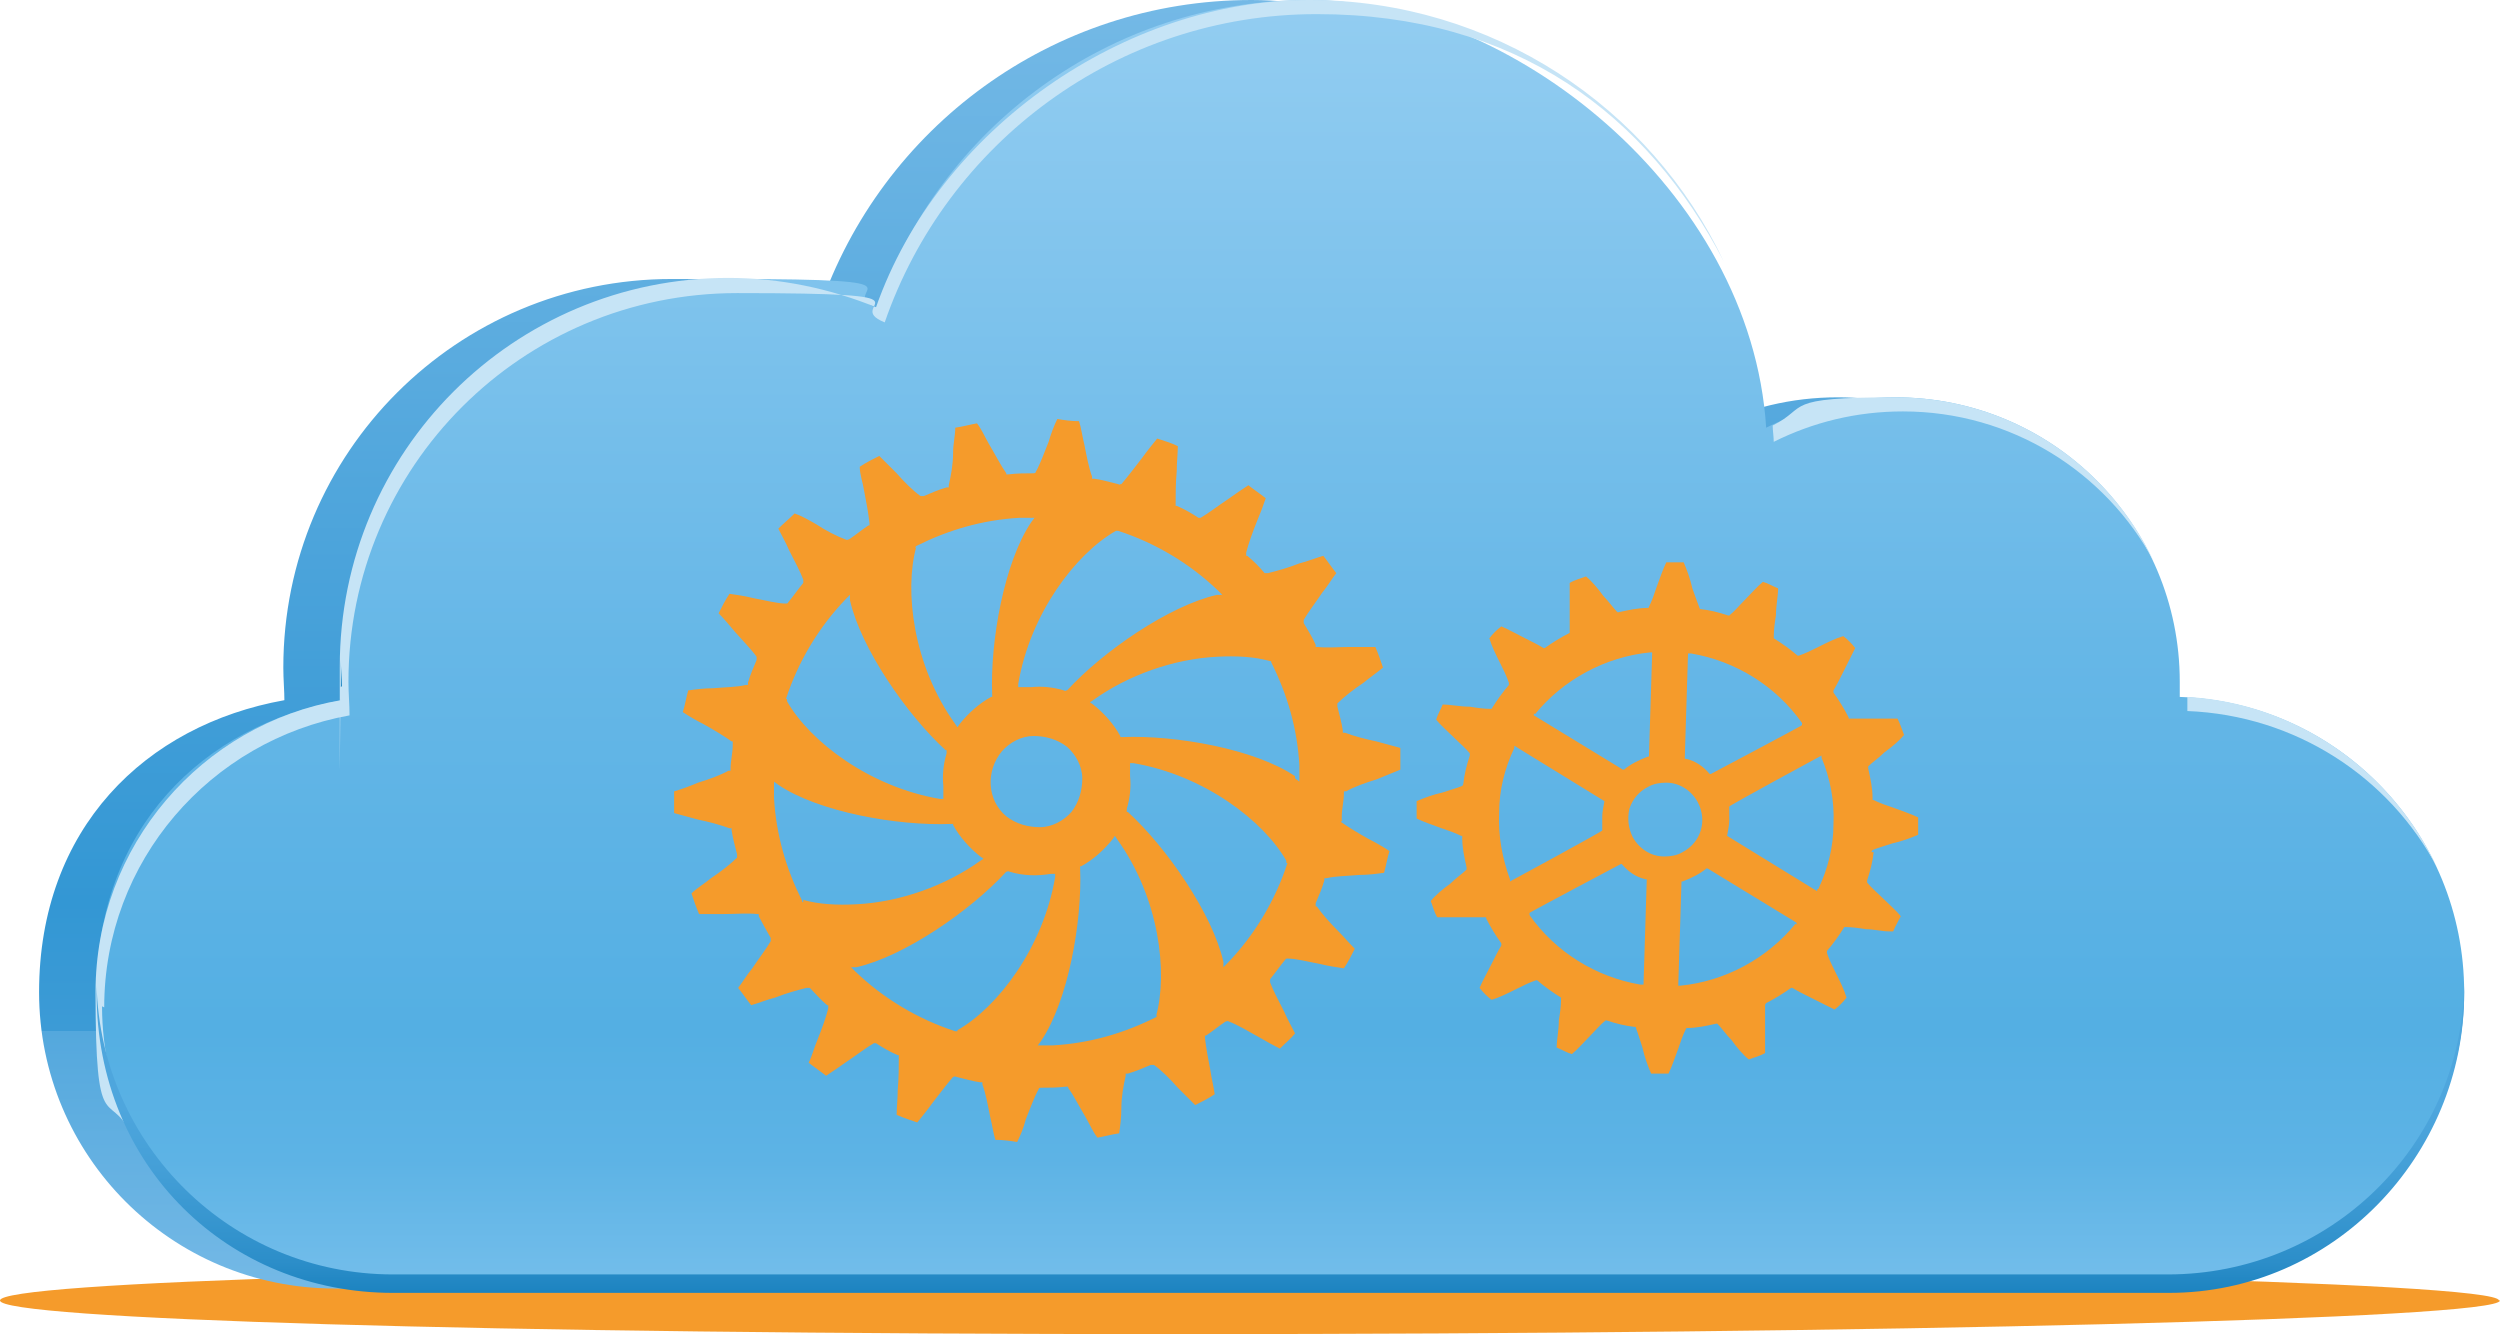
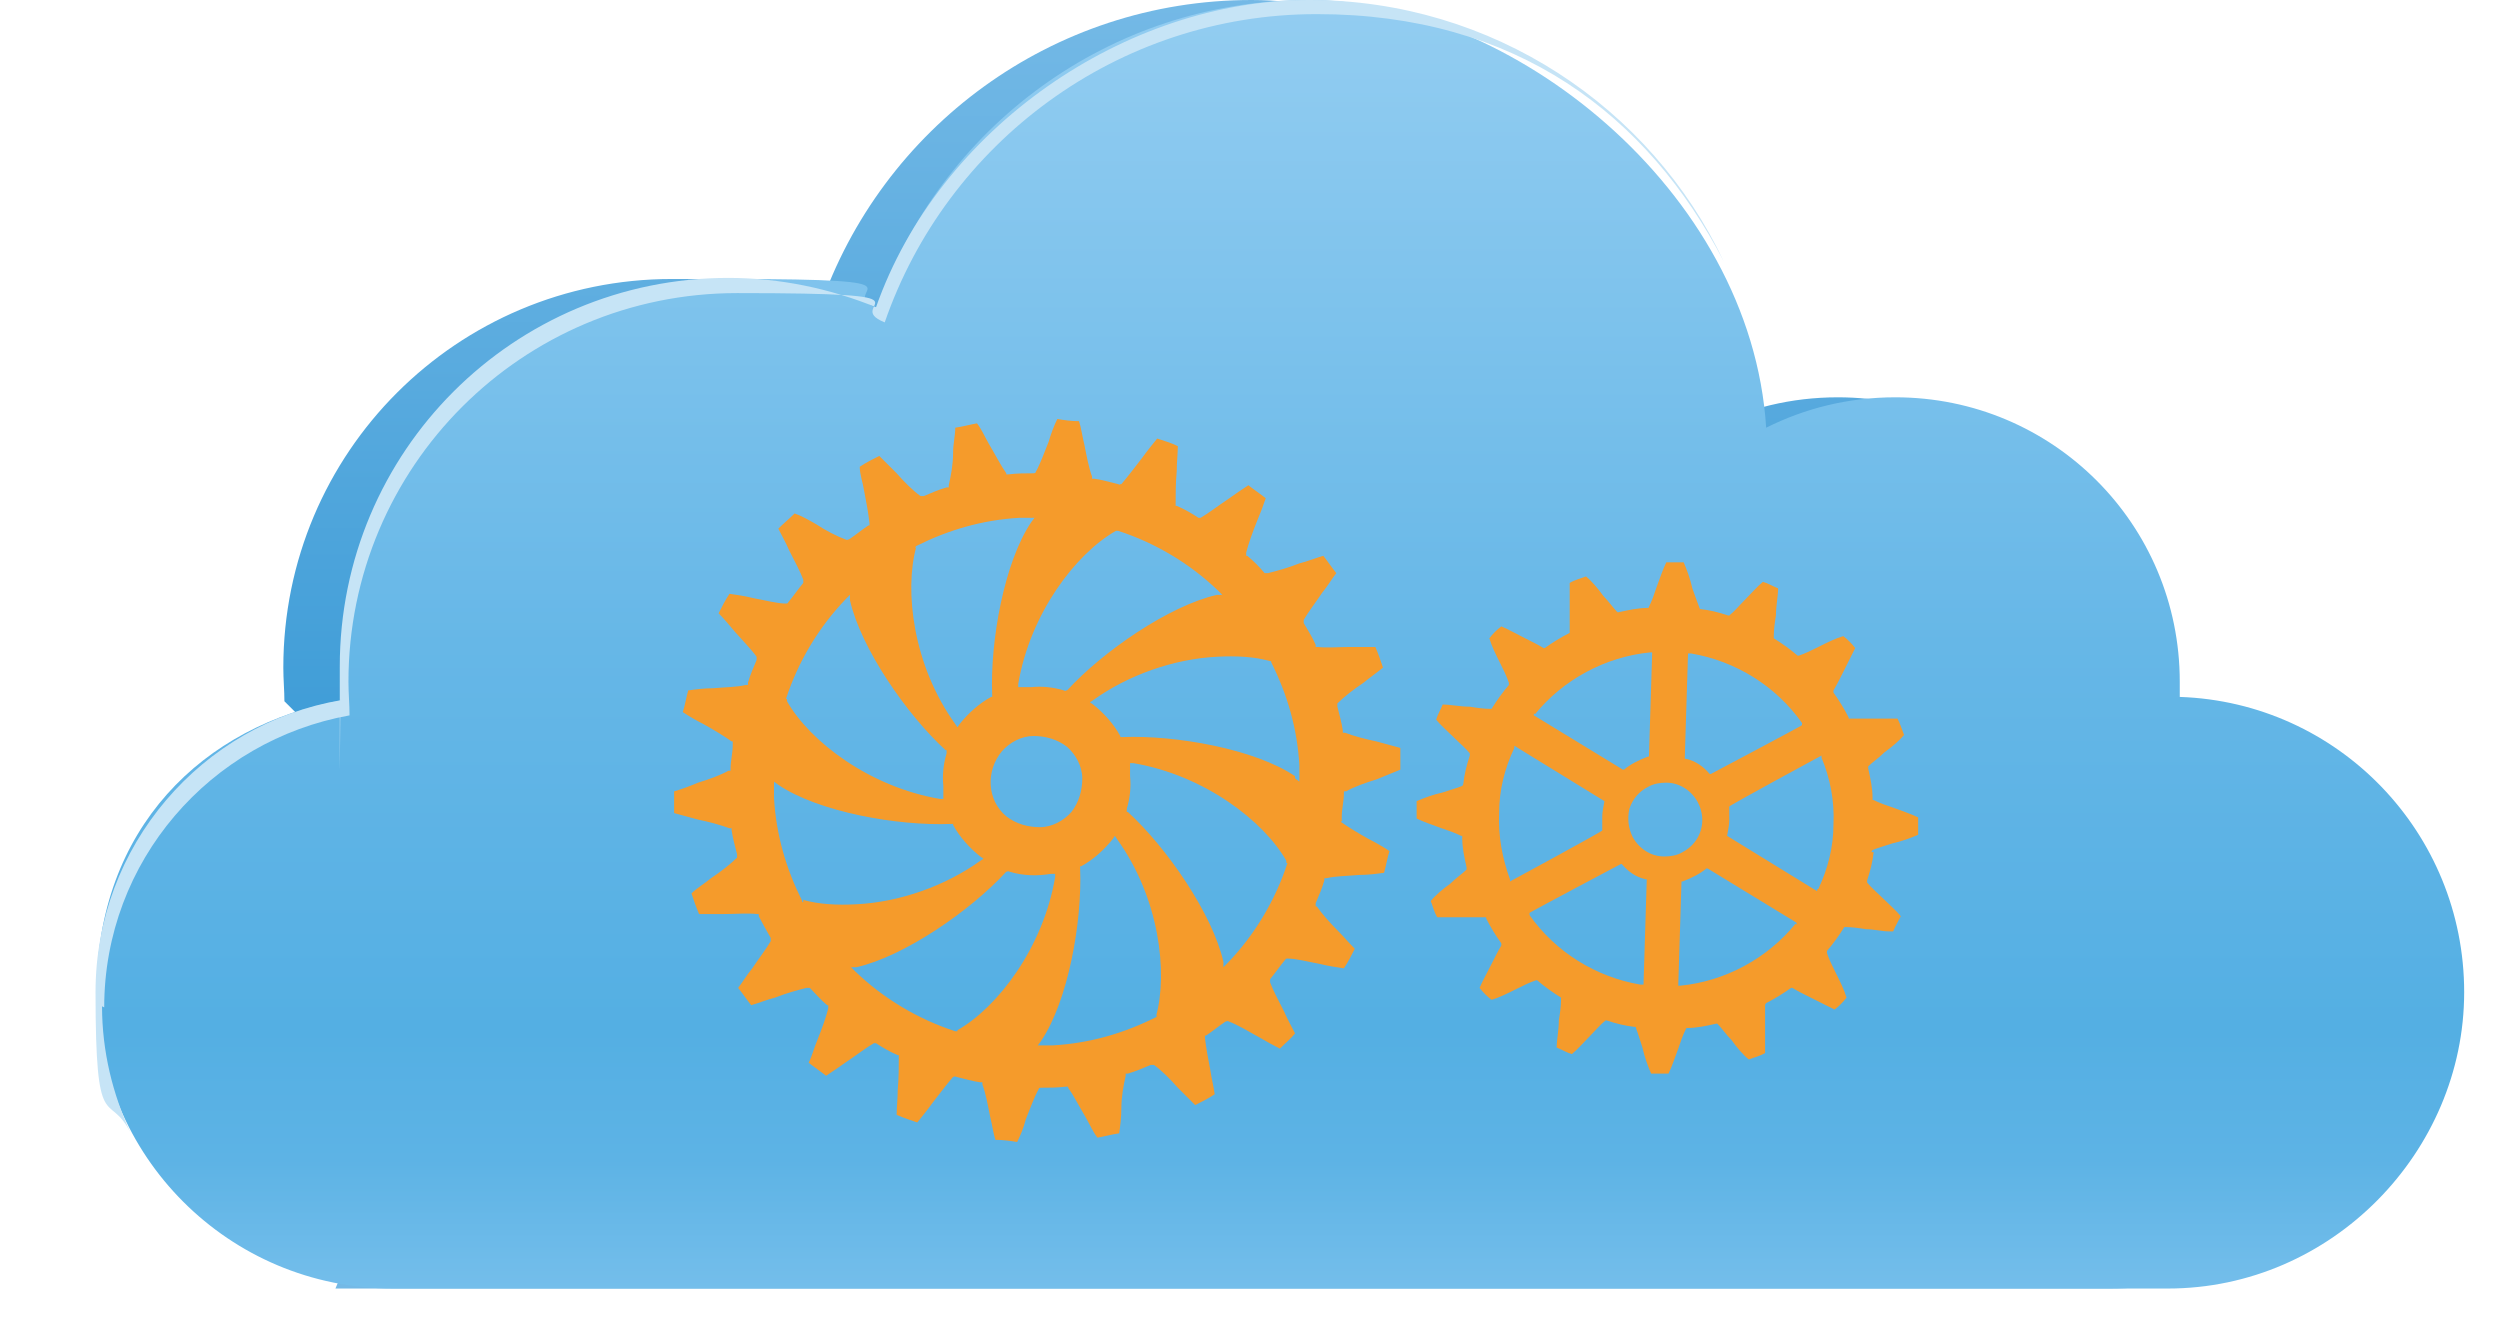
<svg xmlns="http://www.w3.org/2000/svg" xmlns:xlink="http://www.w3.org/1999/xlink" id="Layer_2" viewBox="0 0 230.3 122.9">
  <defs>
    <style>#gear2{animation: rotate 23s  infinite;    transform-box: fill-box;transform-origin: center;}	@keyframes rotate {   from {transform: rotate(0deg);}    to {transform: rotate(360deg);}}	#grear1{animation: rotate2 23s  infinite; transform-box: fill-box;transform-origin: center;}	@keyframes rotate2 {   from {transform: rotate(0deg);}    to {transform: rotate(-360deg);}}.cls-1{fill:url(#linear-gradient);}.cls-1,.cls-2,.cls-3,.cls-4,.cls-5,.cls-6,.cls-7{stroke-width:0px;}.cls-2{fill:url(#linear-gradient-5);}.cls-3{fill:#f59b2b;}.cls-4{fill:url(#linear-gradient-2);}.cls-5{fill:url(#linear-gradient-3);}.cls-6{fill:#c6e4f6;}.cls-7{fill:url(#linear-gradient-4);}</style>
    <linearGradient id="linear-gradient" x1="1308.7" y1="118.7" x2="1308.7" y2="0" gradientTransform="translate(1421.3) rotate(-180) scale(1 -1)" gradientUnits="userSpaceOnUse">
      <stop offset="0" stop-color="#1c83c0" />
      <stop offset="0" stop-color="#298bc6" />
      <stop offset="0" stop-color="#52a4d7" />
      <stop offset="0" stop-color="#6ab3e2" />
      <stop offset="0" stop-color="#74b9e6" />
      <stop offset=".2" stop-color="#54a8dd" />
      <stop offset=".2" stop-color="#3c9bd6" />
      <stop offset=".3" stop-color="#3397d4" />
      <stop offset=".5" stop-color="#45a0d9" />
      <stop offset="1" stop-color="#74b9e6" />
    </linearGradient>
    <linearGradient id="linear-gradient-2" x1="1303.4" y1="118.7" x2="1303.4" y2="0" gradientTransform="translate(1421.3) rotate(-180) scale(1 -1)" gradientUnits="userSpaceOnUse">
      <stop offset="0" stop-color="#74beeb" />
      <stop offset=".1" stop-color="#5db3e5" />
      <stop offset=".2" stop-color="#54afe3" />
      <stop offset=".5" stop-color="#66b7e7" />
      <stop offset="1" stop-color="#93cdf1" />
    </linearGradient>
    <linearGradient id="linear-gradient-3" x1="200.8" y1="62.9" x2="200.8" y2="62" gradientUnits="userSpaceOnUse">
      <stop offset="0" stop-color="#1c83c0" />
      <stop offset=".4" stop-color="#288fcb" />
      <stop offset=".7" stop-color="#3298d4" />
    </linearGradient>
    <linearGradient id="linear-gradient-4" x1="118" y1="119.1" x2="118" y2="90.7" gradientUnits="userSpaceOnUse">
      <stop offset="0" stop-color="#1c83c0" />
      <stop offset=".1" stop-color="#2c8ec9" />
      <stop offset=".4" stop-color="#449fd7" />
      <stop offset=".6" stop-color="#4ea6dd" />
    </linearGradient>
    <linearGradient id="linear-gradient-5" x1="31.4" y1="63.3" x2="31.4" y2="60.8" xlink:href="#linear-gradient-3" />
  </defs>
  <g id="Layer_1-2">
-     <path class="cls-3" d="M230.3,119.8c0,1.7-57,3.1-121.6,3.1S0,121.5,0,119.8s44-3.1,108.6-3.1,121.6,1.4,121.6,3.1Z" />
-     <path class="cls-1" d="M26.2,64.6c0-1-.1-2-.1-3.1,0-19.8,16-35.8,35.8-35.8s9.4,1,13.6,2.7C81.2,11.8,96.9,0,115.3,0s40.7,17.4,42.1,39.4c3.6-1.8,7.6-2.8,11.9-2.8,14.5,0,26.2,11.7,26.2,26.2s0,1,0,1.4c14.6.5,26.2,12.5,26.2,27.2s-12.2,27.3-27.3,27.3H30.9c-15.1,0-27.3-12.2-27.3-27.3s9.8-24.6,22.6-26.9Z" />
+     <path class="cls-1" d="M26.2,64.6c0-1-.1-2-.1-3.1,0-19.8,16-35.8,35.8-35.8s9.4,1,13.6,2.7C81.2,11.8,96.9,0,115.3,0s40.7,17.4,42.1,39.4c3.6-1.8,7.6-2.8,11.9-2.8,14.5,0,26.2,11.7,26.2,26.2s0,1,0,1.4c14.6.5,26.2,12.5,26.2,27.2s-12.2,27.3-27.3,27.3H30.9s9.8-24.6,22.6-26.9Z" />
    <path class="cls-4" d="M31.5,64.6c0-1-.1-2-.1-3.1,0-19.8,16-35.8,35.8-35.8s9.4,1,13.6,2.7C86.5,11.8,102.2,0,120.6,0s40.7,17.4,42.1,39.4c3.6-1.8,7.6-2.8,11.9-2.8,14.5,0,26.2,11.7,26.2,26.2s0,1,0,1.4c14.6.5,26.2,12.5,26.2,27.2s-12.2,27.3-27.3,27.3H36.2c-15.1,0-27.3-12.2-27.3-27.3s9.8-24.6,22.6-26.9Z" />
-     <path class="cls-6" d="M163.4,40.7c3.6-1.8,7.6-2.8,11.9-2.8,10,0,18.7,5.6,23.1,13.8-4.2-8.9-13.2-15.1-23.8-15.1s-7.9.9-11.3,2.6c0,.5.1,1,.1,1.6Z" />
-     <path class="cls-6" d="M201.5,65.5c10,.4,18.6,6.1,23,14.4-4.1-8.8-12.8-15.1-23-15.7,0,.4,0,.9,0,1.3Z" />
    <path class="cls-6" d="M9.6,92.8c0-13.5,9.8-24.6,22.6-26.9,0-1-.1-2-.1-3.1,0-19.8,16-35.8,35.8-35.8s9.4,1,13.6,2.7C87.2,13.2,102.9,1.3,121.3,1.3s30.5,9.3,37.5,22.8C152.1,9.9,137.5,0,120.6,0s-34.1,11.8-39.9,28.3c-4.2-1.7-8.8-2.7-13.6-2.7-19.8,0-35.8,16-35.8,35.8s0,2.1.1,3.1c-12.8,2.2-22.6,13.4-22.6,26.9s1.2,9,3.2,12.9c-1.6-3.5-2.6-7.4-2.6-11.6Z" />
    <path id="gear2" class="cls-3" d="M172.4,78.5h0c0-.1.1-.2.1-.2.5-.2,1.2-.4,1.8-.6.9-.2,1.7-.5,2.4-.8,0-.3,0-.5,0-.8,0-.3,0-.5,0-.8-.6-.3-1.5-.6-2.3-.9-.6-.2-1.2-.4-1.8-.7h-.1s0-.2,0-.2c0-.9-.2-1.8-.4-2.7h0c0-.1,0-.2,0-.2.4-.4,1-.8,1.5-1.3.7-.5,1.4-1.1,1.8-1.6-.2-.5-.3-.9-.6-1.5-.7,0-1.6,0-2.5,0-.7,0-1.3,0-1.9,0h-.1s0-.1,0-.1c-.4-.8-.9-1.6-1.4-2.3h0c0,0,0-.2,0-.2.3-.5.6-1.1.9-1.7.4-.8.8-1.6,1.1-2.2-.3-.4-.7-.8-1.1-1.1-.7.2-1.5.6-2.3,1-.6.3-1.2.6-1.8.8h-.1s0,0,0,0c-.7-.6-1.4-1.1-2.2-1.6h0c0,0,0-.2,0-.2,0-.6.1-1.3.2-1.9,0-.9.2-1.8.2-2.5-.5-.2-1-.5-1.4-.6-.5.4-1.1,1.1-1.7,1.7-.5.5-.9,1-1.4,1.4h0c0,0-.1,0-.1,0-.9-.3-1.7-.5-2.6-.6,0,0-.5-1.3-.7-1.9-.2-.9-.5-1.7-.8-2.4-.5,0-1.1,0-1.6,0-.3.6-.6,1.5-.9,2.3-.2.6-.4,1.2-.7,1.8h0c0,.1-.1.1-.1.1-.9,0-1.8.2-2.7.4h-.1s0,0,0,0c-.4-.4-.8-1-1.3-1.5-.5-.7-1.1-1.4-1.6-1.8-.5.2-1,.3-1.5.6,0,.7,0,1.6,0,2.5,0,.7,0,1.3,0,1.9h0c0,.1,0,.2,0,.2-.8.4-1.6.9-2.3,1.4h0c0,0-.1,0-.1,0-.5-.3-1.1-.6-1.7-.9-.8-.4-1.5-.8-2.2-1.1-.4.3-.8.7-1.1,1.1.2.7.6,1.5,1,2.3.3.6.6,1.2.8,1.8h0c0,.1,0,.2,0,.2-.6.7-1.1,1.4-1.6,2.2h0c0,0-.1,0-.1,0-.6,0-1.3-.1-1.9-.2-.9,0-1.8-.2-2.5-.2-.2.5-.5,1-.6,1.4.4.5,1.1,1.1,1.7,1.7.5.5,1,.9,1.4,1.4h0c0,0,0,.2,0,.2-.3.9-.5,1.7-.6,2.6h0c0,.1-.1.2-.1.2-.5.2-1.2.4-1.8.6-.9.2-1.7.5-2.4.8,0,.3,0,.5,0,.8,0,.3,0,.5,0,.8.6.3,1.5.6,2.3.9.6.2,1.2.4,1.8.7h.1s0,.2,0,.2c0,.9.2,1.8.4,2.7h0c0,.1,0,.2,0,.2-.4.4-1,.8-1.5,1.3-.7.5-1.4,1.1-1.8,1.6.2.5.3,1,.6,1.5.7,0,1.6,0,2.5,0,.7,0,1.3,0,1.9,0h.1s0,.1,0,.1c.4.8.9,1.6,1.4,2.3h0c0,0,0,.2,0,.2-.3.5-.6,1.1-.9,1.7-.4.8-.8,1.5-1.1,2.2.3.4.7.8,1.1,1.1.7-.2,1.5-.6,2.3-1,.6-.3,1.2-.6,1.8-.8h.1s0,0,0,0c.7.6,1.4,1.1,2.2,1.6h0c0,0,0,.2,0,.2,0,.6-.1,1.3-.2,1.9,0,.9-.2,1.8-.2,2.5.5.2,1,.5,1.4.6.5-.4,1.1-1.1,1.7-1.7.5-.5.9-1,1.4-1.4h0c0,0,.1,0,.1,0,.9.3,1.7.5,2.6.6h.1s0,.1,0,.1c.2.5.4,1.2.6,1.8.2.9.5,1.7.8,2.4.5,0,1.1,0,1.6,0,.3-.6.6-1.5.9-2.3.2-.6.4-1.2.7-1.8h0c0-.1.1-.1.1-.1.9,0,1.8-.2,2.7-.4h.1s0,0,0,0c.4.4.8,1,1.3,1.5.5.7,1.1,1.4,1.6,1.8.5-.2,1-.3,1.5-.6,0-.7,0-1.6,0-2.5,0-.7,0-1.3,0-1.9h0c0-.1.1-.2.1-.2.8-.4,1.6-.9,2.3-1.4h0c0,0,.1,0,.1,0,.5.3,1.1.6,1.7.9.8.4,1.6.8,2.2,1.1.4-.3.8-.7,1.1-1.1-.2-.7-.6-1.5-1-2.3-.3-.6-.6-1.2-.8-1.8h0c0-.1,0-.2,0-.2.6-.7,1.1-1.4,1.6-2.2h0c0,0,.1,0,.1,0,.6,0,1.3.1,1.9.2.7,0,1.5.2,2.1.2h0c.1,0,.3,0,.4,0,.2-.5.5-1,.7-1.4-.4-.5-1.1-1.1-1.7-1.7-.5-.5-1-.9-1.4-1.4h0c0,0,0-.2,0-.2.3-.9.5-1.7.6-2.6ZM155.6,60.2h.2c4.1.7,7.8,3,10.2,6.4v.2c.1,0-8.4,4.5-8.4,4.5h-.1c-.6-.7-1.3-1.2-2.2-1.4h-.1s.3-9.7.3-9.7ZM141.4,65.8c2.6-3.2,6.5-5.3,10.6-5.7h.2s-.3,9.6-.3,9.6h-.1c-.8.3-1.6.7-2.2,1.2h-.1c0,0-8.2-5-8.2-5v-.2ZM139.1,81c-.7-1.9-1.1-4-1-6.1,0-2.1.5-4.1,1.4-6v-.2c0,0,8.3,5.1,8.3,5.1h0c-.1.6-.2,1-.2,1.4,0,.4,0,.8,0,1.3h0c0,.1-8.5,4.7-8.5,4.7v-.2ZM151.3,90.7h-.2c-4.1-.7-7.8-3-10.2-6.4v-.2c-.1,0,8.4-4.5,8.4-4.5h.1c.6.7,1.3,1.2,2.2,1.4h.1s-.3,9.7-.3,9.7ZM153.3,78.9c-1.2,0-2.3-.7-2.9-1.8-.4-.8-.5-1.7-.3-2.6.3-.9.9-1.6,1.7-2,.5-.3,1.1-.4,1.7-.4,1.2,0,2.3.7,2.9,1.8.9,1.7.3,3.7-1.4,4.6-.5.3-1.1.4-1.7.4ZM165.4,85.1c-2.6,3.2-6.5,5.3-10.6,5.7h-.2s.3-9.6.3-9.6h.1c.8-.3,1.6-.7,2.2-1.2h.1c0,0,8.2,5,8.2,5v.2ZM167.4,81.9v.2c0,0-8.3-5.1-8.3-5.1h0c.1-.6.2-1,.2-1.4,0-.4,0-.8,0-1.3h0c0-.1,8.5-4.7,8.5-4.7v.2c.8,1.9,1.2,4,1.1,6.1,0,2.1-.5,4.1-1.4,6Z" />
    <path id="grear1" class="cls-3" d="M123.7,75.6h-.1c0,0,0-.3,0-.3,0-.8.2-1.5.2-2.2v-.2s.2,0,.2,0c.7-.4,1.8-.8,2.8-1.1.7-.3,1.5-.6,2.2-.9,0-.3,0-.7,0-1,0-.3,0-.7,0-1-.7-.2-1.5-.4-2.2-.6-1-.2-2.1-.5-2.9-.8h-.2c0,0,0-.2,0-.2-.1-.7-.3-1.4-.5-2.2v-.2s0-.1,0-.1c.6-.6,1.5-1.3,2.4-1.9.6-.5,1.2-.9,1.8-1.4-.2-.6-.4-1.2-.7-1.9-.7,0-1.5,0-2.3,0-1.1,0-2.2.1-3,0h-.2s0-.2,0-.2c-.3-.7-.7-1.3-1.1-2h0c0-.1,0-.3,0-.3.4-.7,1.1-1.6,1.7-2.5.5-.6.9-1.3,1.3-1.8-.4-.5-.8-1.1-1.2-1.6-.7.2-1.4.5-2.2.7-1,.4-2.1.7-2.9.9h-.2s-.1,0-.1,0c-.5-.6-1-1.1-1.6-1.6h-.1c0-.1,0-.3,0-.3.2-.8.6-1.9,1-2.9.3-.7.6-1.5.8-2.1-.5-.4-1.1-.8-1.6-1.2-.6.4-1.2.8-1.9,1.3-.9.6-1.8,1.3-2.5,1.7h-.1c0,0-.1,0-.1,0-.6-.4-1.3-.8-2-1.1h-.1c0,0,0-.2,0-.2,0-.8,0-1.9.1-3,0-.8.1-1.6.1-2.3-.6-.3-1.3-.5-1.9-.7-.4.5-.9,1.1-1.4,1.8-.7.9-1.3,1.7-1.9,2.4h-.1c0,.1-.2,0-.2,0-.8-.2-1.5-.4-2.2-.5h-.2s0-.2,0-.2c-.3-.8-.5-1.9-.7-2.9-.2-.8-.3-1.6-.5-2.2-.7,0-1.4-.1-2-.2-.3.6-.6,1.4-.8,2.1-.4,1-.8,2.1-1.2,2.8h0c0,.1-.2.1-.2.1-.7,0-1.5,0-2.3.1h-.2s0-.1,0-.1c-.5-.7-1-1.7-1.6-2.7-.4-.7-.7-1.4-1.1-1.9-.6.1-1.3.3-2,.4,0,.7-.2,1.5-.2,2.3,0,1.1-.2,2.1-.4,3v.2s-.2,0-.2,0c-.7.2-1.4.5-2.1.8h-.2c0,0-.1,0-.1,0-.7-.5-1.5-1.3-2.2-2.1-.5-.5-1.1-1.1-1.6-1.6-.6.3-1.2.6-1.8,1,0,.7.3,1.5.4,2.2.2,1,.4,2.1.5,3v.2s-.1,0-.1,0c-.6.4-1.2.9-1.8,1.3h-.1c0,.1-.2,0-.2,0-.8-.3-1.8-.8-2.7-1.4-.7-.4-1.4-.8-2-1-.5.5-1,.9-1.5,1.4.3.6.7,1.3,1,2,.5,1,1,1.9,1.3,2.7v.2c0,0,0,.1,0,.1-.5.6-.9,1.2-1.4,1.8h0c0,.1-.2.1-.2.1-.8,0-1.9-.3-3-.5-.8-.2-1.5-.3-2.2-.4-.4.6-.7,1.2-1,1.8.5.5,1,1.1,1.5,1.7.7.8,1.5,1.6,2,2.3h0c0,.1,0,.3,0,.3-.3.7-.6,1.4-.8,2.1v.2c0,0-.2,0-.2,0-.8.2-1.9.2-3,.3-.8,0-1.6.1-2.3.2-.2.7-.3,1.4-.5,2,.6.4,1.3.8,1.9,1.1.9.5,1.9,1.1,2.6,1.6h.1c0,0,0,.3,0,.3,0,.8-.2,1.5-.2,2.2v.2s-.2,0-.2,0c-.7.4-1.8.8-2.8,1.1-.7.3-1.5.6-2.2.8,0,.4,0,.7,0,1,0,.3,0,.7,0,1,.7.2,1.5.4,2.2.6,1,.2,2.1.5,2.9.8h.2c0,0,0,.2,0,.2.1.7.3,1.4.5,2.2v.2s0,.1,0,.1c-.6.6-1.5,1.3-2.4,1.9-.6.5-1.3.9-1.8,1.4.2.6.4,1.2.7,1.9.7,0,1.5,0,2.3,0,1.1,0,2.2-.1,3,0h.2s0,.2,0,.2c.3.6.7,1.3,1.1,2h0c0,.1,0,.3,0,.3-.4.7-1.1,1.6-1.7,2.5-.5.6-.9,1.3-1.3,1.8.4.5.8,1.1,1.2,1.6.7-.2,1.4-.5,2.2-.7,1-.4,2.1-.7,2.9-.9h.2s.1,0,.1,0c.5.5,1,1.1,1.6,1.6h.1c0,.1,0,.3,0,.3-.2.8-.6,1.9-1,2.9-.3.7-.5,1.5-.8,2.1.5.4,1.1.8,1.6,1.2.6-.4,1.2-.8,1.9-1.3.9-.6,1.8-1.3,2.5-1.7h.1c0,0,.1,0,.1,0,.6.4,1.3.8,2,1.1h.1c0,0,0,.2,0,.2,0,.8,0,1.9-.1,3,0,.8-.1,1.6-.1,2.3.7.3,1.3.5,1.9.7.4-.5.9-1.1,1.4-1.8.7-.9,1.3-1.7,1.9-2.4h.1c0-.1.2,0,.2,0,.8.2,1.5.4,2.2.5h.2s0,.2,0,.2c.3.8.5,1.9.7,2.9.2.8.3,1.6.5,2.2.7,0,1.4.1,2,.2.3-.6.6-1.3.8-2.1.4-1,.8-2.1,1.2-2.8h0c0-.1.2-.1.2-.1.7,0,1.5,0,2.3-.1h.2s0,.1,0,.1c.5.7,1,1.7,1.6,2.7.4.7.7,1.4,1.1,1.9.6-.1,1.3-.3,2-.4.1-.7.2-1.5.2-2.3,0-1.1.2-2.1.4-3v-.2s.2,0,.2,0c.7-.2,1.4-.5,2.1-.8h.2c0,0,.1,0,.1,0,.7.5,1.5,1.3,2.2,2.1.5.5,1.1,1.1,1.6,1.6.6-.3,1.2-.6,1.8-1-.1-.7-.3-1.5-.4-2.2-.2-1-.4-2.1-.5-3v-.2s.1,0,.1,0c.6-.4,1.2-.9,1.8-1.3h.1c0-.1.2,0,.2,0,.8.3,1.8.9,2.7,1.4.7.4,1.4.8,2,1.1.5-.5,1-.9,1.4-1.4-.3-.6-.7-1.3-1-2-.5-1-1-1.9-1.3-2.7v-.2c0,0,0-.1,0-.1.5-.6.9-1.2,1.4-1.8h0c0-.1.2-.1.2-.1.8,0,1.9.3,3,.5.8.2,1.5.3,2.2.4.4-.6.7-1.2,1-1.8-.5-.5-1-1.1-1.5-1.6-.8-.8-1.5-1.6-2-2.3h-.1c0-.1,0-.3,0-.3.3-.7.6-1.4.8-2.1v-.2c0,0,.2,0,.2,0,.8-.2,1.9-.2,3-.3.8,0,1.6-.1,2.3-.2.2-.7.3-1.4.5-2-.6-.4-1.3-.8-1.9-1.1-.9-.5-1.9-1.1-2.6-1.6ZM102.8,48.9h.1c0,0,.1,0,.1,0,3.4,1.1,6.6,3,9.2,5.5l.4.4h-.5c-4.4,1-10.5,5.2-13.8,8.8h-.1c0,.1-.2,0-.2,0-1-.3-2-.4-3-.3-.2,0-.5,0-.8,0h-.4c0,0,0-.3,0-.3,1.1-6.5,5.3-12,9-14.1ZM99.7,71.7c0,1.1-.3,2.2-1,3.1-.7.8-1.8,1.4-2.9,1.4-1.1,0-2.2-.3-3.1-1-1.8-1.5-1.9-4.2-.4-6,.7-.8,1.8-1.4,2.9-1.4,1.1,0,2.2.3,3.1,1,.8.7,1.4,1.8,1.4,2.9ZM84.3,50.5h0c0-.1.1-.2.1-.2,3-1.5,6.1-2.4,9.5-2.6.3,0,.6,0,.9,0h.5s-.3.4-.3.4c-2.5,3.7-3.8,11-3.6,15.9v.2s-.1,0-.1,0c-1.1.6-2.1,1.5-2.9,2.5l-.2.3-.2-.3c-3.9-5.4-4.7-12.3-3.6-16.3ZM72.4,64.4c1.1-3.4,3-6.6,5.5-9.2l.4-.4v.5c1,4.4,5.2,10.5,8.8,13.8h.1c0,.1,0,.3,0,.3-.3,1-.4,2-.3,3,0,.3,0,.5,0,.8v.4c0,0-.3,0-.3,0-6.5-1.1-12-5.3-14.1-9h0c0-.1,0-.2,0-.2ZM74,83.1h-.1s0-.1,0-.1c-1.5-3-2.4-6.1-2.6-9.5,0-.3,0-.5,0-.8v-.7s.4.3.4.3c3.7,2.5,11,3.8,15.9,3.6h.2s0,.1,0,.1c.6,1.1,1.5,2.1,2.5,2.9l.3.2-.3.2c-3.2,2.3-7.4,3.8-11.4,4-1.8.1-3.5,0-4.9-.4ZM88.2,95h-.1c0,0-.1,0-.1,0-3.4-1.1-6.6-3-9.2-5.5l-.4-.4h.5c4.4-1,10.5-5.2,13.8-8.8h.1c0-.1.2,0,.2,0,1.3.4,2.6.4,3.8.2h.4c0,0,0,.3,0,.3-1.1,6.5-5.3,12-9,14.1ZM106.6,93.5h0c0,.1-.1.2-.1.2-3,1.5-6.1,2.4-9.5,2.6-.3,0-.5,0-.8,0h-.6s.3-.4.3-.4c2.5-3.7,3.8-11,3.6-15.9v-.2s.1,0,.1,0c1.1-.6,2.1-1.5,2.9-2.5l.2-.3.2.3c3.9,5.4,4.7,12.3,3.6,16.3ZM118.6,79.5c-1.1,3.4-3,6.6-5.5,9.2l-.4.4v-.5c-1-4.4-5.2-10.5-8.8-13.8h-.1c0-.1,0-.3,0-.3.3-1,.4-2,.3-3,0-.2,0-.5,0-.8v-.4c0,0,.3,0,.3,0,6.5,1.1,12,5.3,14.1,9h0c0,.1,0,.2,0,.2ZM119.3,71.5c-3.7-2.5-11-3.8-15.9-3.6h-.2s0-.1,0-.1c-.6-1.1-1.5-2.1-2.5-2.9l-.3-.2.3-.2c3.2-2.3,7.4-3.8,11.4-4,1.8-.1,3.5,0,4.9.4h.1s0,.1,0,.1c1.5,3,2.4,6.1,2.6,9.5,0,.3,0,.5,0,.8v.7s-.4-.3-.4-.3Z" />
    <path class="cls-5" d="M200.8,62.9s0,0,0-.1c0-.2,0-.5,0-.7,0,.3,0,.5,0,.8,0,0,0,0,0,0Z" />
-     <path class="cls-7" d="M199.8,117.4H36.2c-14.9,0-26.9-11.9-27.3-26.6,0,.2,0,.5,0,.7,0,16,12.2,27.6,27.3,27.6h163.6c15.1,0,27.2-12.6,27.2-27.6s0-.4,0-.7c-.3,14.8-12.4,26.6-27.3,26.6Z" />
-     <path class="cls-2" d="M31.5,63.2c0-.8-.1-1.6-.1-2.4,0,.2,0,.4,0,.7,0,.6,0,1.2,0,1.8,0,0,0,0,0,0Z" />
  </g>
</svg>